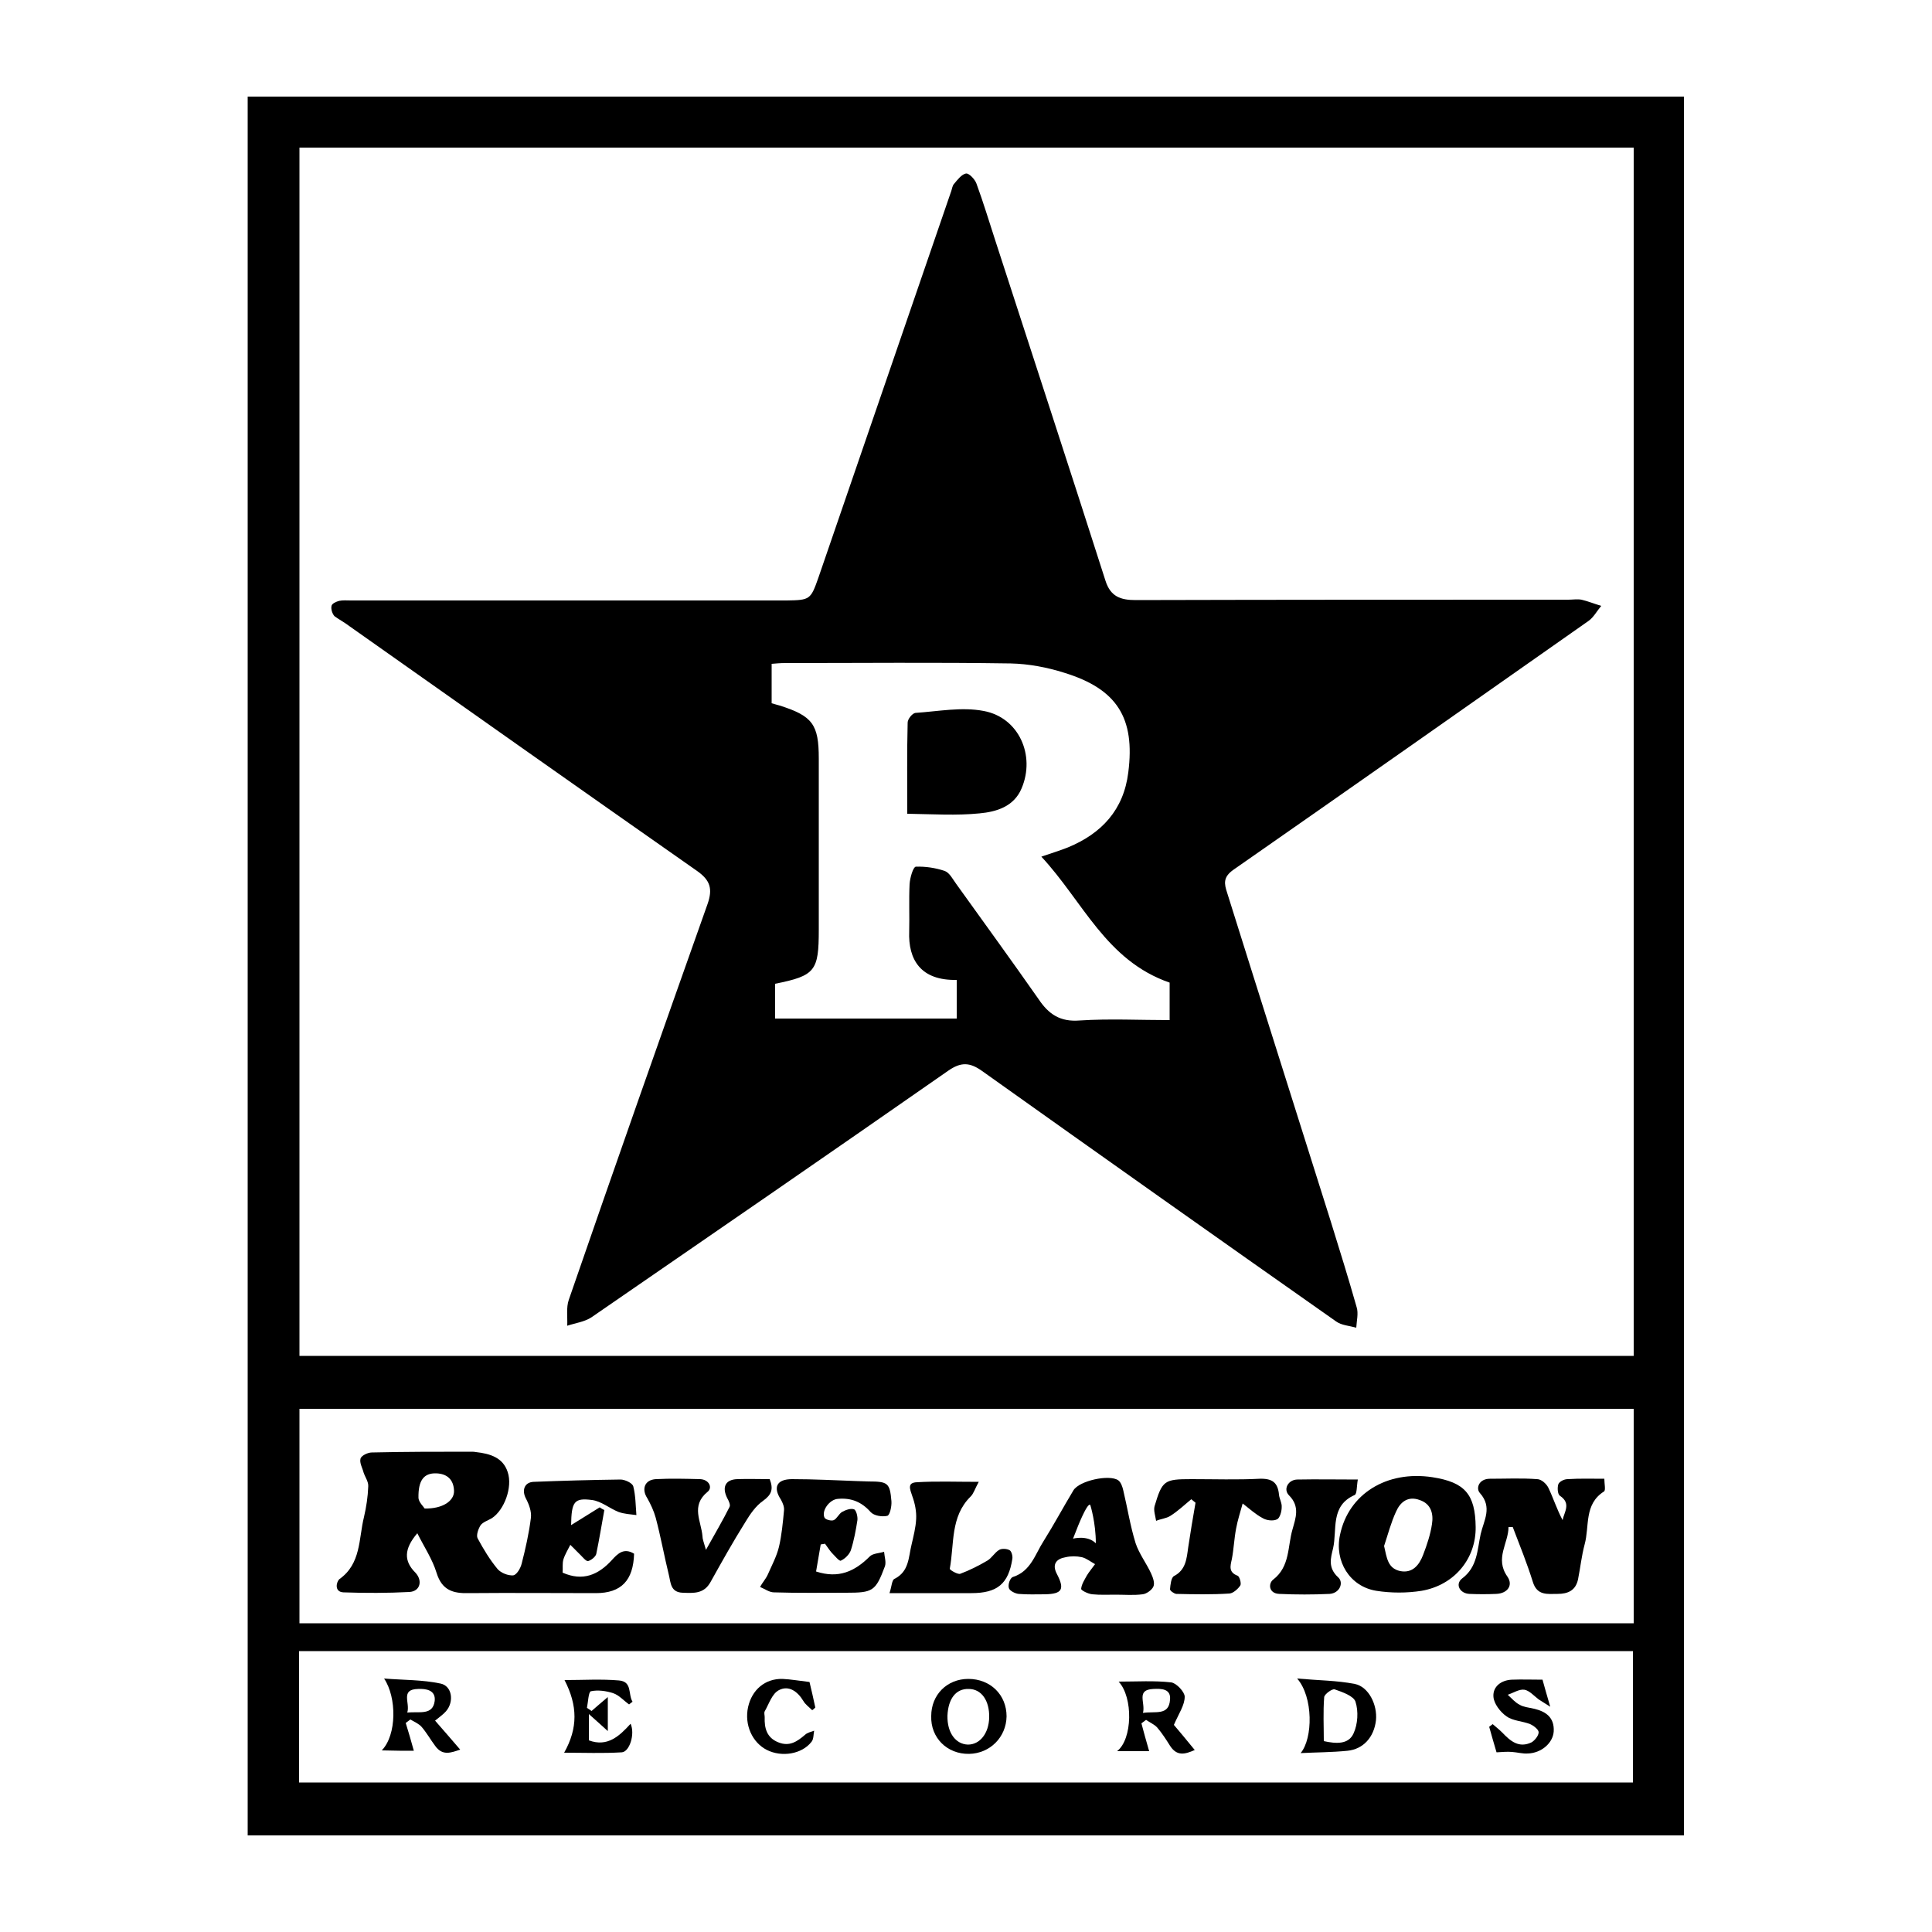
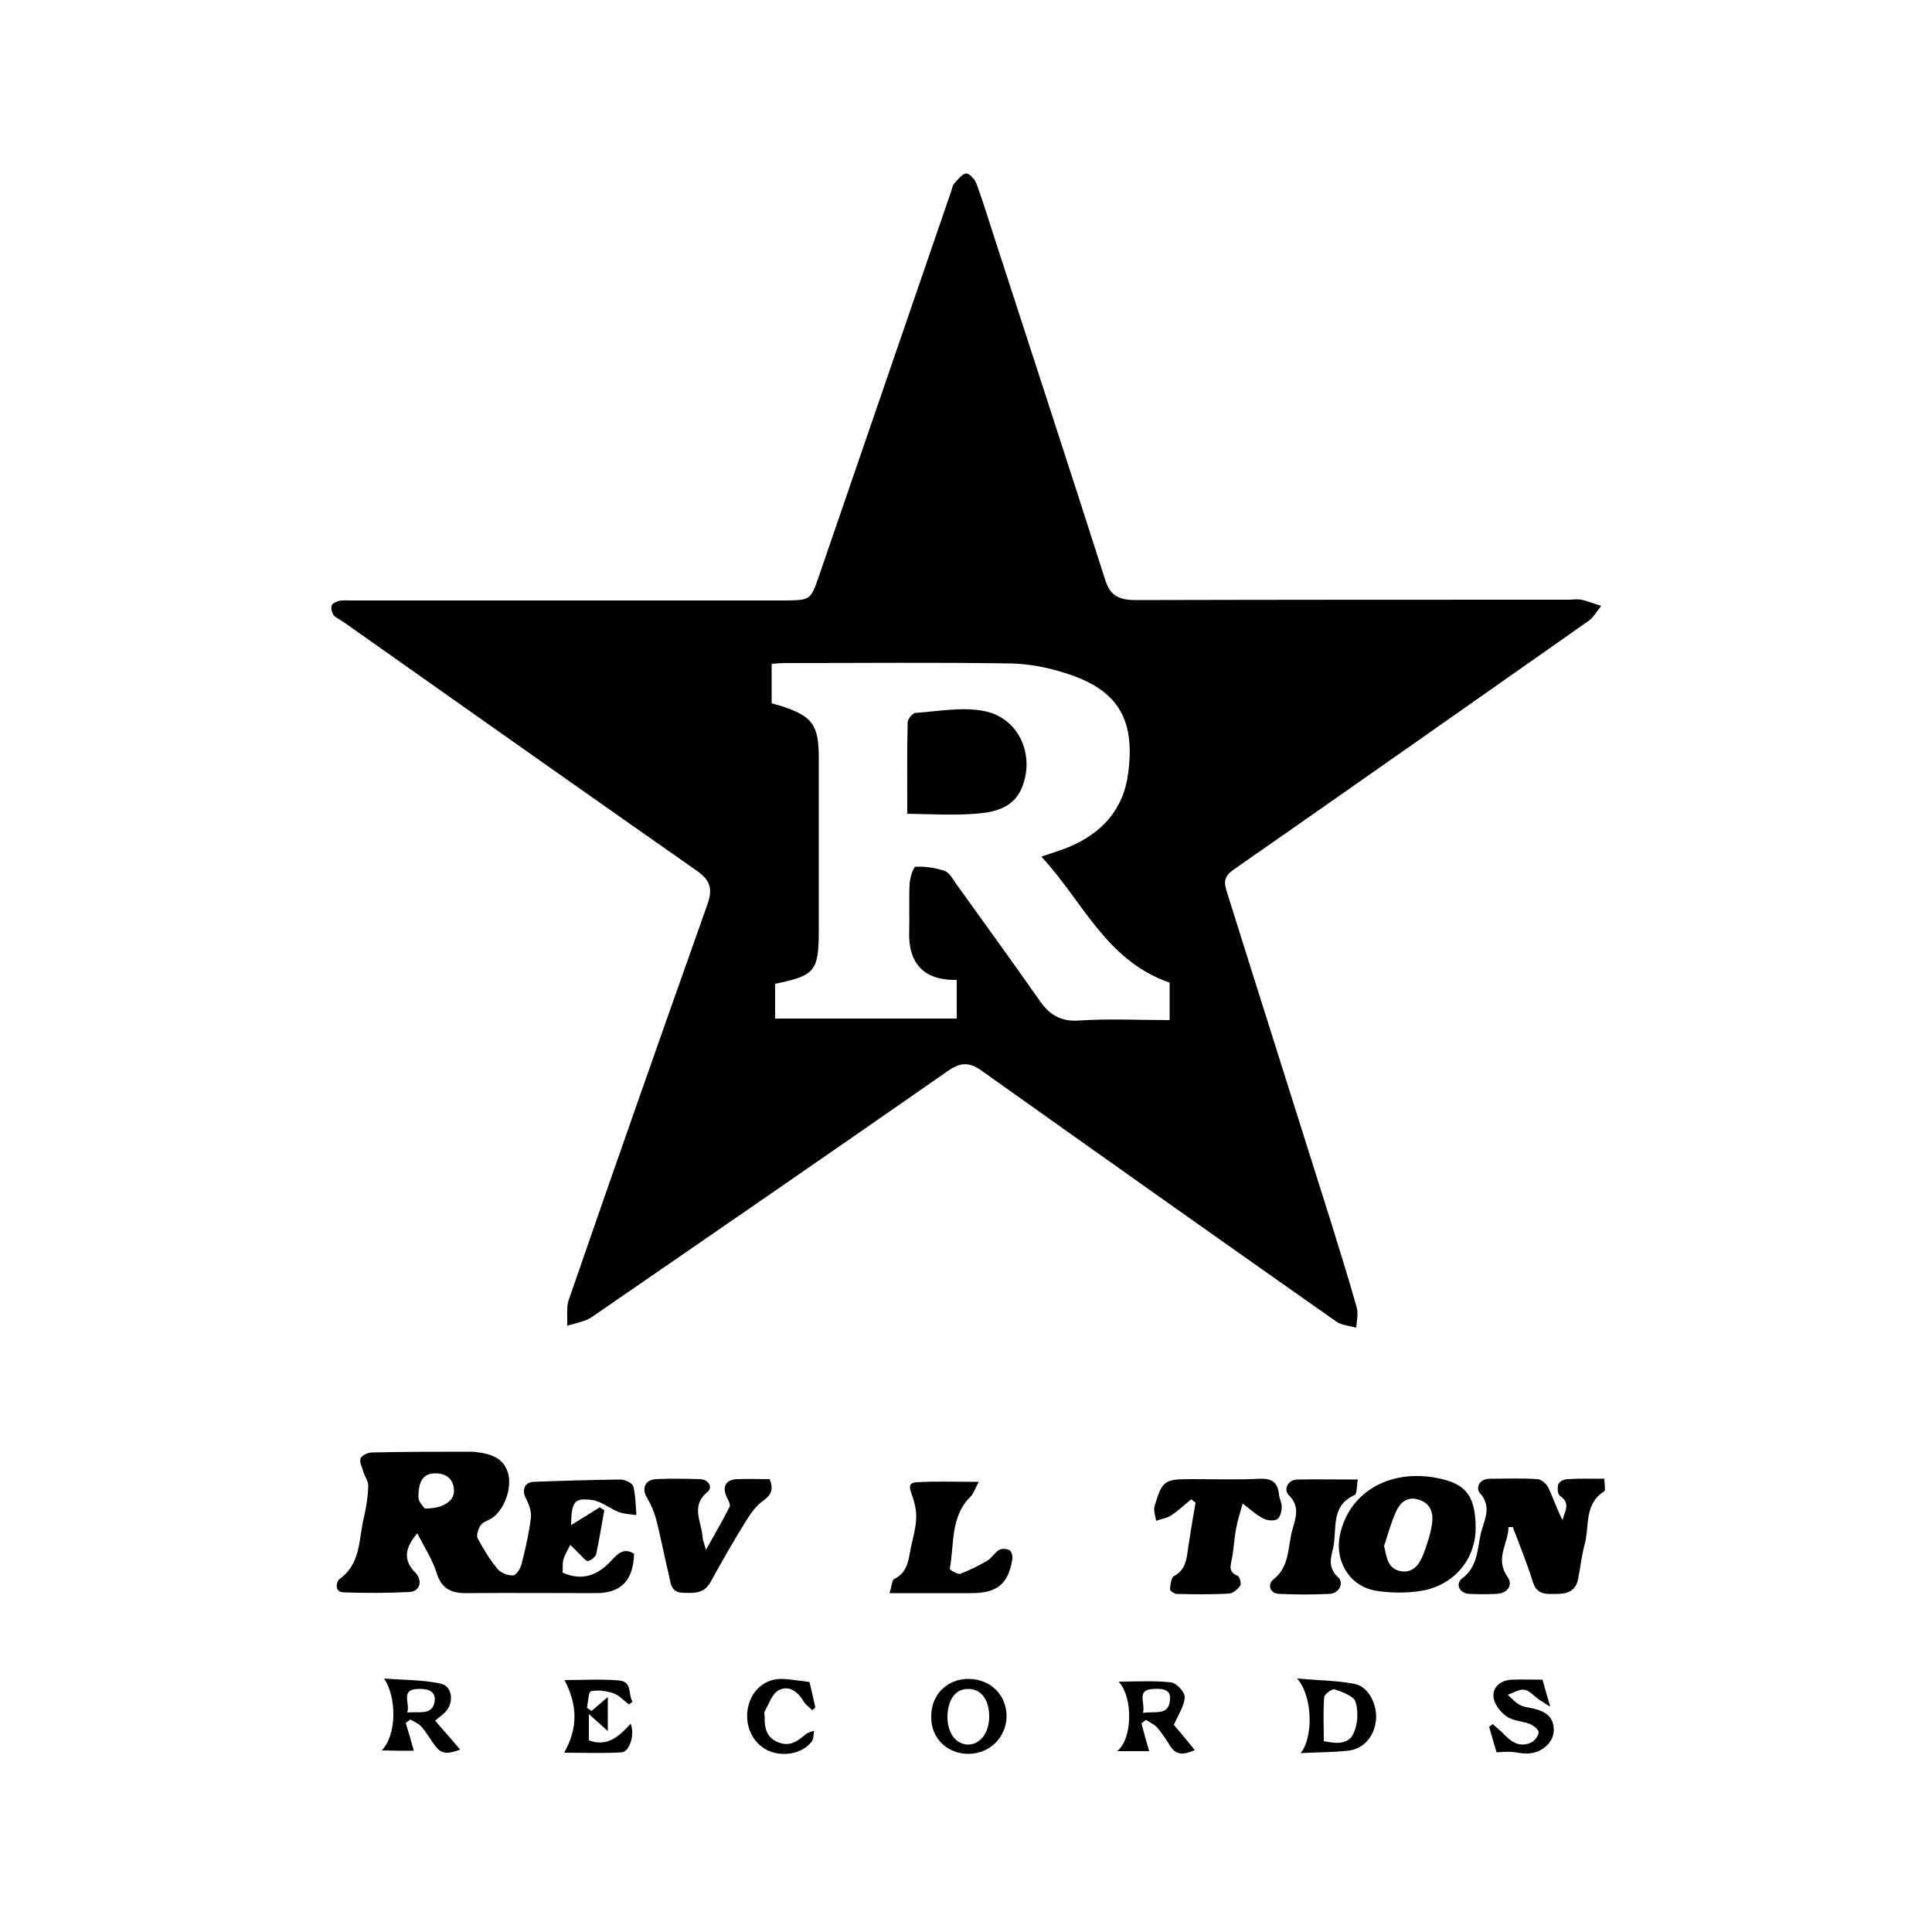
<svg xmlns="http://www.w3.org/2000/svg" version="1.1" id="Calque_1" x="0px" y="0px" viewBox="0 0 500 500" style="enable-background:new 0 0 500 500;" xml:space="preserve">
  <style type="text/css">
	.st0{stroke:#000000;stroke-width:4;stroke-linecap:round;stroke-linejoin:round;stroke-miterlimit:10;}
</style>
  <g>
-     <path d="M64.1,25c0,150.1,0,299.9,0,450c124.2,0,247.9,0,371.7,0c0-150.1,0-300,0-450C311.8,25,188,25,64.1,25z M422.6,461.3   c-114.9,0-229.9,0-345.2,0c0-11.4,0-22.6,0-34c115.1,0,230,0,345.2,0C422.6,438.5,422.6,449.8,422.6,461.3z M422.8,420.1   c-115.1,0-230.1,0-345.3,0c0-18.4,0-36.8,0-55.5c115,0,230,0,345.3,0C422.8,383.3,422.8,401.6,422.8,420.1z M422.8,350.9   c-115.1,0-230.1,0-345.3,0c0-104.2,0-208.3,0-312.7c114.9,0,229.9,0,345.3,0C422.8,142.5,422.8,246.5,422.8,350.9z" />
    <path d="M90.5,162.1c29.9,21.1,59.9,42.3,89.9,63.3c3.4,2.4,4.1,4.6,2.7,8.6c-12.1,34.1-24.1,68.2-35.9,102.4   c-0.7,2-0.3,4.4-0.4,6.7c2.1-0.7,4.5-1,6.3-2.2c30.8-21.2,61.6-42.4,92.3-63.8c3.3-2.3,5.6-2.2,8.8,0.1   c30.5,21.7,61,43.3,91.6,64.8c1.4,1,3.4,1.1,5.2,1.6c0.1-1.8,0.6-3.7,0.1-5.3c-2.1-7.4-4.4-14.8-6.7-22.2   c-8.9-28.3-17.9-56.6-26.8-85c-0.8-2.4-1.1-4.1,1.6-6c30.7-21.4,61.3-42.9,91.9-64.4c1.3-0.9,2.2-2.6,3.3-3.9   c-1.7-0.5-3.4-1.2-5.1-1.6c-1.1-0.2-2.3,0-3.4,0c-37.3,0-74.7,0-112,0.1c-3.9,0-6.5-0.9-7.8-5c-9.4-29.4-19-58.7-28.5-88   c-1.6-4.9-3.1-9.9-4.9-14.8c-0.4-1.1-1.9-2.7-2.7-2.6c-1.1,0.2-2.2,1.6-3.1,2.7c-0.4,0.4-0.5,1.2-0.7,1.8   c-11.5,33.4-22.9,66.7-34.4,100.1c-2,5.7-2.2,5.8-8.2,5.9c-18.7,0-37.5,0-56.2,0c-18.9,0-37.7,0-56.6,0c-1,0-2.1-0.1-3,0.1   c-0.8,0.2-1.9,0.7-2,1.3c-0.2,0.8,0.2,2.1,0.8,2.7C87.7,160.3,89.2,161.1,90.5,162.1z M199.7,171.8c1.2-0.1,2.3-0.2,3.4-0.2   c19.5,0,39-0.2,58.5,0.1c4.6,0.1,9.4,1,13.8,2.4c13.7,4.2,18.4,11.7,16.6,25.8c-1.2,9.7-6.9,15.8-15.6,19.4c-2,0.8-4,1.4-6.9,2.4   c10.8,11.6,16.7,26.9,33.2,32.6c0,2.5,0,5.9,0,9.7c-7.8,0-15.6-0.4-23.3,0.1c-5,0.4-8-1.6-10.6-5.5c-7-10-14.2-19.9-21.3-29.8   c-0.9-1.2-1.7-2.9-3-3.4c-2.4-0.8-5-1.2-7.5-1.1c-0.7,0.1-1.5,2.9-1.6,4.5c-0.2,4.1,0,8.2-0.1,12.2c-0.3,7.4,3,12.8,12.3,12.6   c0,3.2,0,6.4,0,10c-15.6,0-31.2,0-47,0c0-3.1,0-6,0-9c10.4-2.1,11.3-3.3,11.3-14c0-14.8,0-29.5,0-44.3c0-8.8-1.6-11-10.1-13.7   c-0.6-0.2-1.2-0.3-2.1-0.6C199.7,178.8,199.7,175.4,199.7,171.8z" />
-     <path d="M88.9,412.1c5.7,0.2,11.4,0.2,17.1-0.1c2.8-0.2,3.4-3,1.5-5c-3-3-3-6.1,0.5-10.2c1.8,3.6,3.9,6.7,5,10.3   c1.4,4.5,4.3,5.3,8.3,5.2c11-0.1,21.9,0,32.9,0c6.6,0,9.7-3.3,9.9-10.2c-2.6-1.6-4.2-0.1-5.8,1.7c-3.5,3.8-7.5,5.5-12.7,3.2   c0.1-1.2-0.1-2.3,0.2-3.4c0.4-1.3,1.2-2.6,1.8-3.8c0.9,0.9,1.8,1.8,2.7,2.7c0.6,0.6,1.4,1.6,1.9,1.5c0.8-0.2,1.9-1.1,2.1-1.8   c0.8-3.8,1.4-7.6,2.1-11.4c-0.4-0.2-0.8-0.4-1.2-0.7c-2.3,1.4-4.6,2.9-7.4,4.6c0.1-6.1,0.8-7.1,5.4-6.5c2.4,0.3,4.6,2.2,6.9,3.1   c1.4,0.5,3,0.6,4.6,0.8c-0.2-2.5-0.2-5-0.8-7.4c-0.2-0.9-2.2-1.8-3.3-1.8c-7.5,0.1-15,0.3-22.5,0.6c-2.4,0.1-3.1,2.2-2,4.3   c0.8,1.5,1.5,3.4,1.3,5c-0.5,4-1.4,8-2.4,11.9c-0.3,1.2-1.3,2.9-2.2,3c-1.3,0.1-3.1-0.6-4-1.6c-2-2.4-3.7-5.2-5.2-8   c-0.4-0.8,0.2-2.5,0.8-3.4c0.6-0.8,1.9-1.2,2.9-1.8c3.2-2.1,5.4-8,4.1-11.9c-1.2-3.8-4.6-4.8-8.2-5.2c-0.5-0.1-1-0.1-1.5-0.1   c-8.5,0-17,0-25.5,0.2c-1,0-2.7,0.8-2.9,1.6c-0.3,1.1,0.5,2.4,0.8,3.6c0.4,1.2,1.3,2.4,1.2,3.6c-0.1,2.7-0.5,5.3-1.1,7.9   c-1.4,5.6-0.7,12.1-6.4,16.1C87,409.5,86.5,412,88.9,412.1z M112.9,381.3c2.9,0.1,4.5,1.7,4.6,4.5c0.1,2.6-2.9,4.7-7.6,4.6   c-0.3-0.5-1.5-1.6-1.6-2.7C108.2,383.1,109.7,381.2,112.9,381.3z" />
+     <path d="M88.9,412.1c5.7,0.2,11.4,0.2,17.1-0.1c2.8-0.2,3.4-3,1.5-5c-3-3-3-6.1,0.5-10.2c1.8,3.6,3.9,6.7,5,10.3   c1.4,4.5,4.3,5.3,8.3,5.2c11-0.1,21.9,0,32.9,0c6.6,0,9.7-3.3,9.9-10.2c-2.6-1.6-4.2-0.1-5.8,1.7c-3.5,3.8-7.5,5.5-12.7,3.2   c0.1-1.2-0.1-2.3,0.2-3.4c0.4-1.3,1.2-2.6,1.8-3.8c0.9,0.9,1.8,1.8,2.7,2.7c0.6,0.6,1.4,1.6,1.9,1.5c0.8-0.2,1.9-1.1,2.1-1.8   c0.8-3.8,1.4-7.6,2.1-11.4c-0.4-0.2-0.8-0.4-1.2-0.7c-2.3,1.4-4.6,2.9-7.4,4.6c0.1-6.1,0.8-7.1,5.4-6.5c2.4,0.3,4.6,2.2,6.9,3.1   c1.4,0.5,3,0.6,4.6,0.8c-0.2-2.5-0.2-5-0.8-7.4c-0.2-0.9-2.2-1.8-3.3-1.8c-7.5,0.1-15,0.3-22.5,0.6c-2.4,0.1-3.1,2.2-2,4.3   c0.8,1.5,1.5,3.4,1.3,5c-0.5,4-1.4,8-2.4,11.9c-0.3,1.2-1.3,2.9-2.2,3c-1.3,0.1-3.1-0.6-4-1.6c-2-2.4-3.7-5.2-5.2-8   c-0.4-0.8,0.2-2.5,0.8-3.4c0.6-0.8,1.9-1.2,2.9-1.8c3.2-2.1,5.4-8,4.1-11.9c-1.2-3.8-4.6-4.8-8.2-5.2c-0.5-0.1-1-0.1-1.5-0.1   c-8.5,0-17,0-25.5,0.2c-1,0-2.7,0.8-2.9,1.6c-0.3,1.1,0.5,2.4,0.8,3.6c0.4,1.2,1.3,2.4,1.2,3.6c-0.1,2.7-0.5,5.3-1.1,7.9   c-1.4,5.6-0.7,12.1-6.4,16.1C87,409.5,86.5,412,88.9,412.1M112.9,381.3c2.9,0.1,4.5,1.7,4.6,4.5c0.1,2.6-2.9,4.7-7.6,4.6   c-0.3-0.5-1.5-1.6-1.6-2.7C108.2,383.1,109.7,381.2,112.9,381.3z" />
    <path d="M383.2,397c-0.9,4.1-0.8,8.5-4.8,11.5c-1.9,1.5-0.6,3.9,1.9,4c2.3,0.1,4.6,0.1,6.9,0c2.9-0.1,4.5-2.2,2.9-4.5   c-3.3-4.7,0.3-8.6,0.3-12.8c0.4,0,0.7,0,1.1,0c1.8,4.7,3.7,9.4,5.2,14.2c1.1,3.6,3.8,3.1,6.4,3.1c2.7,0,4.7-0.9,5.3-3.8   c0.6-3,0.9-6,1.7-9c1.3-4.7-0.2-10.4,5-13.7c0.5-0.3,0.1-2,0.1-3.3c-3.4,0-6.4-0.1-9.5,0.1c-0.9,0-2.1,0.6-2.4,1.3   c-0.3,0.9-0.2,2.6,0.4,3c3,2,1.1,4.2,0.7,6.3c-1.5-2.8-2.4-5.7-3.7-8.4c-0.5-1-1.8-2.2-2.9-2.2c-4.1-0.3-8.1-0.1-12.2-0.1   c-2.9,0-3.7,2.5-2.6,3.7C386.3,390.1,384,393.5,383.2,397z" />
    <path d="M356.2,411.7c3.8,0.6,7.9,0.6,11.7,0c8.6-1.5,14.1-8.4,14-16.5c-0.1-8.5-2.8-11.6-11.2-12.9c-11.8-1.8-21.7,4.3-23.9,14.9   C345.3,404,349.3,410.6,356.2,411.7z M361.3,391.2c1.1-2.5,3.1-4.1,6.1-3c3,1,3.6,3.6,3.2,6.2c-0.4,2.7-1.3,5.4-2.3,8   c-1,2.6-2.7,4.8-5.9,4.2c-3.3-0.7-3.5-3.5-4.2-6.5C359.2,397.1,360,394,361.3,391.2z" />
-     <path d="M202.9,390.9c-0.3,3.2-0.6,6.4-1.3,9.4c-0.6,2.5-1.9,4.9-2.9,7.2c-0.5,1.1-1.4,2.1-2,3.2c1.2,0.5,2.4,1.4,3.6,1.4   c6.2,0.2,12.5,0.1,18.7,0.1c6.9,0,7.6-0.4,10-6.8c0.4-1.1-0.1-2.5-0.2-3.8c-1.3,0.4-2.9,0.4-3.7,1.2c-3.9,3.9-8.1,5.8-13.9,3.9   c0.4-2.4,0.8-4.7,1.2-7c0.4-0.1,0.8-0.1,1.1-0.2c0.6,0.8,1.1,1.6,1.7,2.3c0.8,0.8,2,2.3,2.4,2.1c1.1-0.5,2.2-1.6,2.6-2.7   c0.8-2.5,1.3-5.2,1.7-7.8c0.1-0.9-0.3-2.6-0.9-2.8c-0.9-0.3-2.2,0.2-3.1,0.7c-0.8,0.5-1.3,1.7-2.1,2.1c-0.6,0.3-2.1-0.1-2.4-0.6   c-0.9-1.8,1.3-4.8,3.5-4.9c3.4-0.3,6.1,0.8,8.4,3.4c0.9,1,3,1.3,4.3,1c0.7-0.1,1.2-2.5,1.1-3.8c-0.4-4.7-0.9-5.1-5.9-5.1   c-1,0-2-0.1-3-0.1c-5.6-0.2-11.2-0.5-16.8-0.5c-4,0-5,2.1-2.9,5.3C202.6,389,203,390,202.9,390.9z" />
-     <path d="M261.1,411c0.2,0.7,1.6,1.4,2.5,1.5c2.3,0.2,4.6,0.1,6.9,0.1c4.4-0.1,5.1-1.3,3-5.3c-1.3-2.5-0.1-3.9,2.3-4.3   c1.3-0.3,2.8-0.3,4.2,0c1.2,0.3,2.3,1.2,3.4,1.8c-0.7,1-1.5,1.9-2.1,2.9c-0.6,1.1-1.4,2.3-1.5,3.5c0,0.4,1.8,1.3,2.9,1.4   c2,0.2,4.1,0.1,6.1,0.1c2.3,0,4.6,0.2,6.9-0.1c1-0.1,2.4-1.1,2.8-2c0.4-0.9-0.1-2.3-0.6-3.4c-1.2-2.6-3.1-5.1-4-7.8   c-1.4-4.5-2.1-9.1-3.2-13.7c-0.2-0.9-0.6-2.1-1.3-2.6c-2.3-1.6-10.1,0.1-11.6,2.6c-2.6,4.3-5,8.8-7.7,13.1   c-2.2,3.4-3.3,7.8-7.9,9.3C261.4,408.3,260.8,410.1,261.1,411z M282.2,389.6c0,0,1.4,4.5,1.4,9.8c-2.2-2.2-5.9-1.2-5.9-1.2   C281.8,387.4,282.2,389.6,282.2,389.6z" />
    <path d="M302.9,392.3c1.9-1.2,3.6-2.8,5.4-4.3c0.4,0.3,0.7,0.6,1.1,0.9c-0.7,3.9-1.3,7.7-1.9,11.6c-0.4,2.9-0.6,5.8-3.7,7.4   c-0.7,0.4-0.9,2.2-1,3.4c0,0.4,1,1.1,1.6,1.2c4.6,0.1,9.2,0.2,13.8-0.1c1-0.1,2.2-1.2,2.8-2.1c0.3-0.5-0.2-2.3-0.7-2.5   c-2.4-0.9-1.9-2.5-1.5-4.3c0.5-2.6,0.6-5.3,1.1-7.9c0.4-2.2,1.1-4.3,1.7-6.5c1.7,1.3,3.3,2.8,5.2,3.8c1,0.6,2.7,0.8,3.7,0.3   c0.7-0.3,1.2-2,1.2-3.1c0.1-1.1-0.6-2.2-0.7-3.3c-0.3-3.1-1.7-4.2-5-4.1c-5.8,0.3-11.7,0.1-17.6,0.1c-7.1,0-7.6,0.3-9.6,7   c-0.3,1.1,0.2,2.5,0.4,3.8C300.3,393.1,301.8,393,302.9,392.3z" />
    <path d="M169.7,392.8c1.3,4.9,2.2,9.9,3.4,14.8c0.5,2,0.4,4.5,3.6,4.6c2.9,0.1,5.5,0.3,7.2-2.8c2.9-5.2,5.8-10.4,9-15.5   c1.2-2,2.7-4.2,4.6-5.5c2.2-1.6,2.7-3,1.7-5.6c-2.9,0-5.6-0.1-8.4,0c-3.1,0.1-4,2.1-2.6,4.9c0.4,0.7,0.9,1.8,0.6,2.3   c-1.7,3.4-3.7,6.8-6.1,11.1c-0.6-2.1-0.9-2.8-0.9-3.5c-0.3-3.9-3.1-7.9,1.3-11.5c1.4-1.1,0.4-3.2-1.9-3.3c-3.8-0.1-7.6-0.2-11.5,0   c-2.9,0.2-3.7,2.6-2.2,4.9C168.4,389.3,169.2,391,169.7,392.8z" />
    <path d="M251.4,412.3c6.7,0,9.6-2.4,10.6-8.9c0.1-0.7-0.2-1.9-0.7-2.2c-0.7-0.4-2-0.5-2.7-0.1c-1.2,0.7-1.9,2.1-3.1,2.8   c-2.2,1.3-4.6,2.5-7,3.4c-0.7,0.2-2.7-1-2.7-1.3c1.2-6.4,0.1-13.5,5.4-18.7c0.8-0.8,1.1-2,2.1-3.8c-5.9,0-11-0.2-16,0.1   c-2.6,0.1-1.8,1.8-1.2,3.6c0.7,1.9,1.1,4,1,5.9c-0.1,2.2-0.7,4.5-1.2,6.7c-0.8,3.2-0.6,6.9-4.4,8.8c-0.7,0.3-0.7,1.9-1.3,3.7   C238,412.3,244.7,412.3,251.4,412.3z" />
    <path d="M334.5,395.8c-1.3,4.4-0.6,9.6-5,13c-1.3,1-1.2,3.6,1.6,3.7c4.3,0.2,8.7,0.2,13,0c2.7-0.2,3.7-3,2.2-4.3   c-2.7-2.5-1.9-5-1.3-7.5c1.1-4.8-0.8-11,5.6-13.8c0.6-0.3,0.5-2.3,0.8-4c-5.7,0-10.6-0.1-15.6,0c-2.4,0-3.8,2.5-2.2,4.1   C336.5,389.9,335.3,392.9,334.5,395.8z" />
    <path d="M107.1,453.1c-0.7-2.6-1.4-4.9-2.1-7.2c0.4-0.3,0.8-0.6,1.2-0.9c1,0.6,2.2,1.1,2.9,1.9c1.3,1.5,2.3,3.3,3.5,4.9   c1.9,2.7,4.1,1.8,6.5,1c-2.4-2.8-4.4-5.1-6.5-7.5c1.2-1,2.1-1.6,2.8-2.4c2.2-2.5,1.6-6.6-1.4-7.2c-4.7-1-9.7-0.9-14.6-1.3   c3.3,4.9,3.3,14.6-0.6,18.6C102.2,453.1,105,453.1,107.1,453.1z M108.2,437.1c2.1-0.1,4.6,0.3,4.3,3.1c-0.5,3.8-3.9,2.7-7.1,3   C106.2,440.7,103.5,437.2,108.2,437.1z" />
    <path d="M289.1,453.2c3.4,0,6.2,0,8.3,0c-0.8-2.7-1.4-5-2-7.2c0.4-0.3,0.8-0.6,1.2-0.9c1,0.7,2.2,1.2,2.9,2   c1.2,1.4,2.3,3.1,3.3,4.7c1.8,2.8,3.9,2.2,6.4,1.1c-2.2-2.7-4.2-5.1-5.4-6.5c1.3-3,2.8-5.1,2.8-7.3c0-1.2-2.1-3.5-3.5-3.7   c-4.4-0.5-8.9-0.2-13.6-0.2C293.3,439.3,293.1,450.1,289.1,453.2z M298.5,437.1c2-0.1,4.6-0.1,4.3,2.8c-0.3,4.2-3.8,2.9-7,3.4   C296.5,440.6,293.9,437.3,298.5,437.1z" />
    <path d="M160.9,453.5c2-0.1,3.5-4.7,2.3-7.4c-2.9,3.2-6,6.1-10.8,4.3c0-1.9,0-3.7,0-6.8c2.1,1.9,3.4,3,4.9,4.4c0-3.1,0-5.9,0-8.8   c-1.7,1.4-2.9,2.5-4.2,3.6c-0.4-0.3-0.8-0.5-1.2-0.8c0.3-1.5,0.4-4.1,1-4.3c1.8-0.4,4-0.1,5.8,0.5c1.5,0.5,2.7,1.9,4.1,2.9   c0.3-0.2,0.6-0.5,0.9-0.7c-1.2-1.9,0-5.2-3.5-5.5c-4.6-0.4-9.3-0.1-14.1-0.1c3.4,6.6,3.5,12.4-0.1,18.8   C151.1,453.6,156,453.8,160.9,453.5z" />
    <path d="M336.6,453.7c4-0.2,8.1-0.2,12.1-0.6c4.1-0.4,6.9-3.5,7.4-7.9c0.4-4-1.9-8.7-5.5-9.4c-4.6-0.9-9.3-0.9-14.9-1.4   C339.9,439.2,339.8,449.9,336.6,453.7z M342.7,439.2c0.1-0.8,2.1-2.2,2.7-2c2,0.7,4.9,1.7,5.4,3.2c0.8,2.5,0.6,5.8-0.5,8.2   c-1.3,2.9-4.5,2.7-7.7,2C342.6,446.8,342.4,443,342.7,439.2z" />
    <path d="M250.8,453.9c5.4-0.1,9.6-4.3,9.7-9.7c0-5.6-4.2-9.7-9.9-9.7c-5.5,0-9.6,4.1-9.6,9.6C240.8,449.7,245.1,454,250.8,453.9z    M250.7,437.1c3.3,0,5.4,3,5.3,7.4c-0.1,4.1-2.4,7-5.5,7c-3.2-0.1-5.4-3.1-5.3-7.5C245.4,439.6,247.4,437,250.7,437.1z" />
    <path d="M391.3,453.4c1.4,0.1,2.8,0.5,4.1,0.4c3.5-0.1,6.5-2.7,6.7-5.7c0.2-3.6-2-5.2-5.2-5.9c-1.2-0.3-2.6-0.4-3.6-1   c-1.2-0.6-2.1-1.7-3.1-2.6c1.5-0.5,3-1.5,4.3-1.3c1.3,0.2,2.5,1.6,3.7,2.5c0.6,0.4,1.3,0.8,3,1.9c-0.9-3-1.4-4.9-2-7   c-2.8,0-5.3-0.1-7.9,0c-2.8,0.1-5,1.8-4.8,4.4c0.1,1.8,1.8,4,3.4,5.1c1.7,1.2,4.1,1.2,6.1,2c0.9,0.4,2.2,1.4,2.2,2.1   c0,0.9-1,2.1-1.8,2.6c-3.3,1.6-5.5-0.3-7.6-2.5c-0.8-0.8-1.7-1.5-2.5-2.2c-0.3,0.2-0.6,0.5-0.9,0.7c0.6,2.1,1.2,4.3,1.9,6.6   C388.9,453.4,390.1,453.3,391.3,453.4z" />
    <path d="M198.5,452.9c3.8,1.9,9,1.1,11.5-2.1c0.6-0.7,0.5-1.9,0.7-2.9c-0.8,0.3-1.8,0.5-2.4,1.1c-2,1.7-4,3.1-6.9,1.9   c-3-1.2-3.6-3.7-3.5-6.5c0-0.5-0.2-1.1,0-1.5c1.1-1.9,1.9-4.6,3.7-5.5c2.5-1.3,4.8,0.3,6.3,2.8c0.5,0.9,1.5,1.6,2.3,2.4   c0.3-0.2,0.5-0.4,0.8-0.7c-0.5-2.3-1-4.6-1.5-6.6c-2.6-0.3-4.8-0.7-7-0.8c-4.5-0.1-7.9,2.8-8.9,7.3   C192.6,446.4,194.7,451,198.5,452.9z" />
    <path d="M253.5,210.5c4.3-0.4,8.9-1.7,10.9-6.5c3.6-8.5-0.7-18.3-9.8-20c-5.7-1.1-11.8,0.1-17.7,0.5c-0.8,0.1-2,1.6-2,2.5   c-0.2,7.7-0.1,15.5-0.1,23.6C241.4,210.7,247.5,211.1,253.5,210.5z" />
  </g>
</svg>